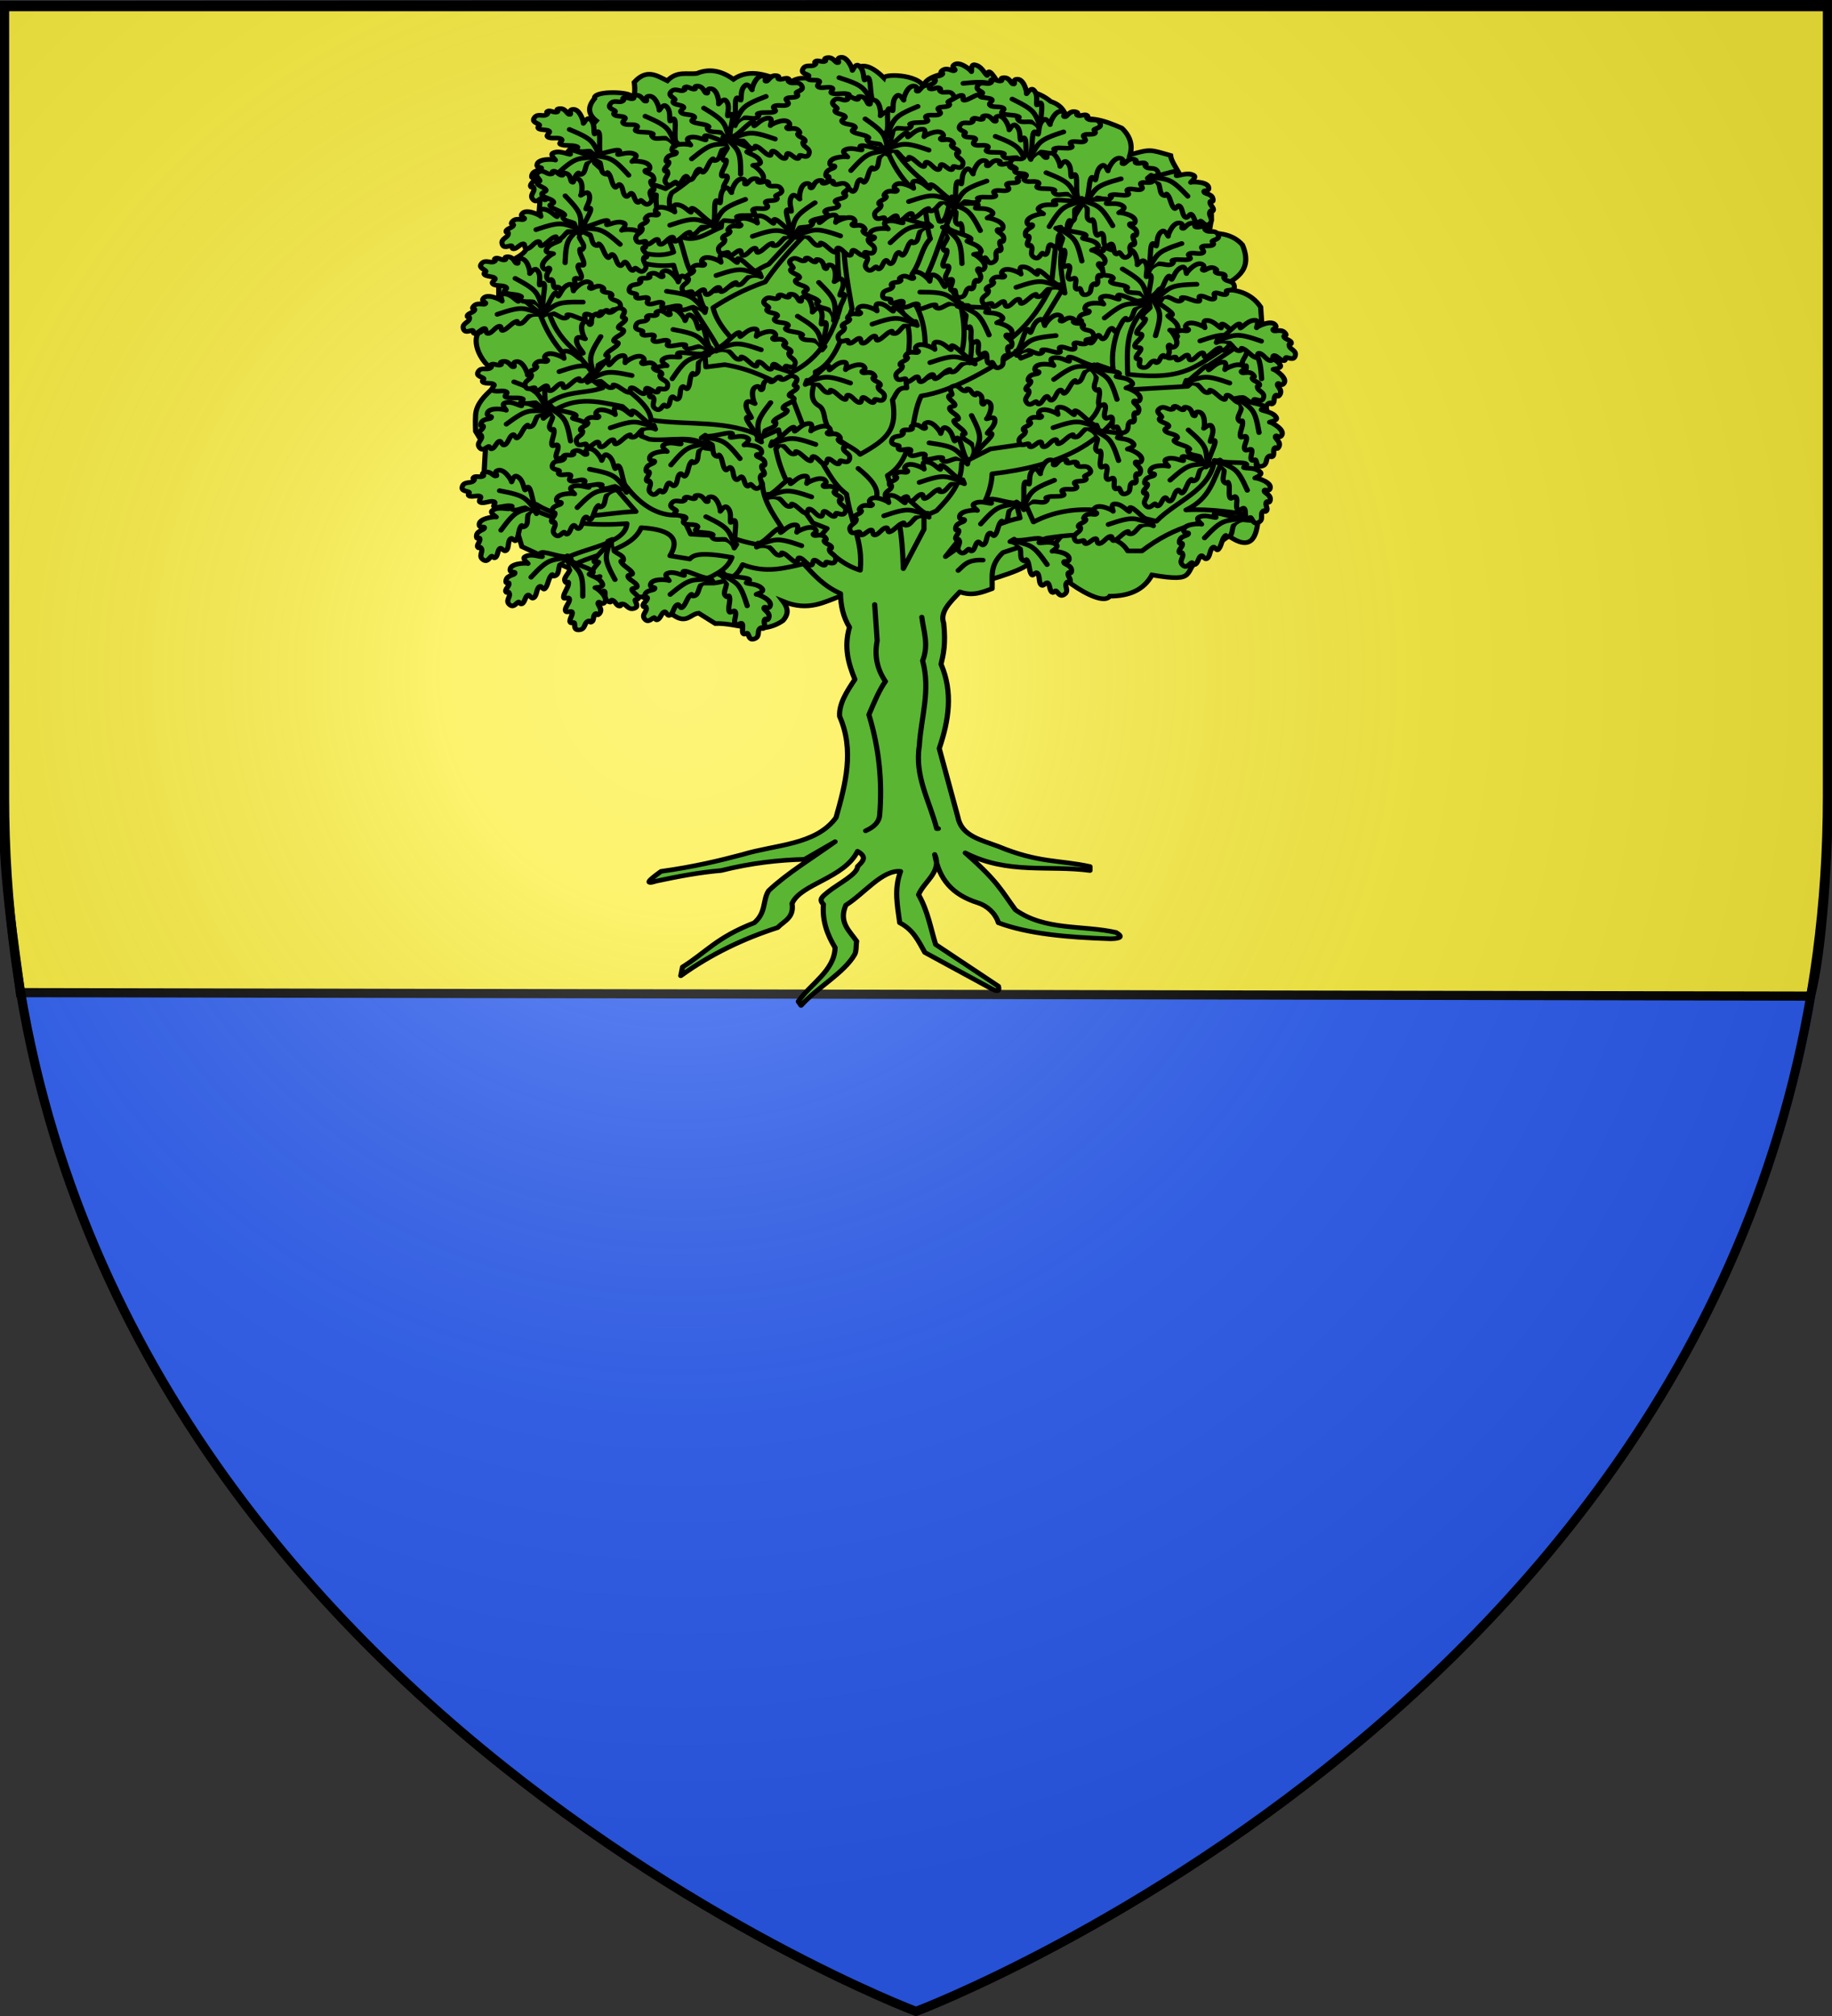
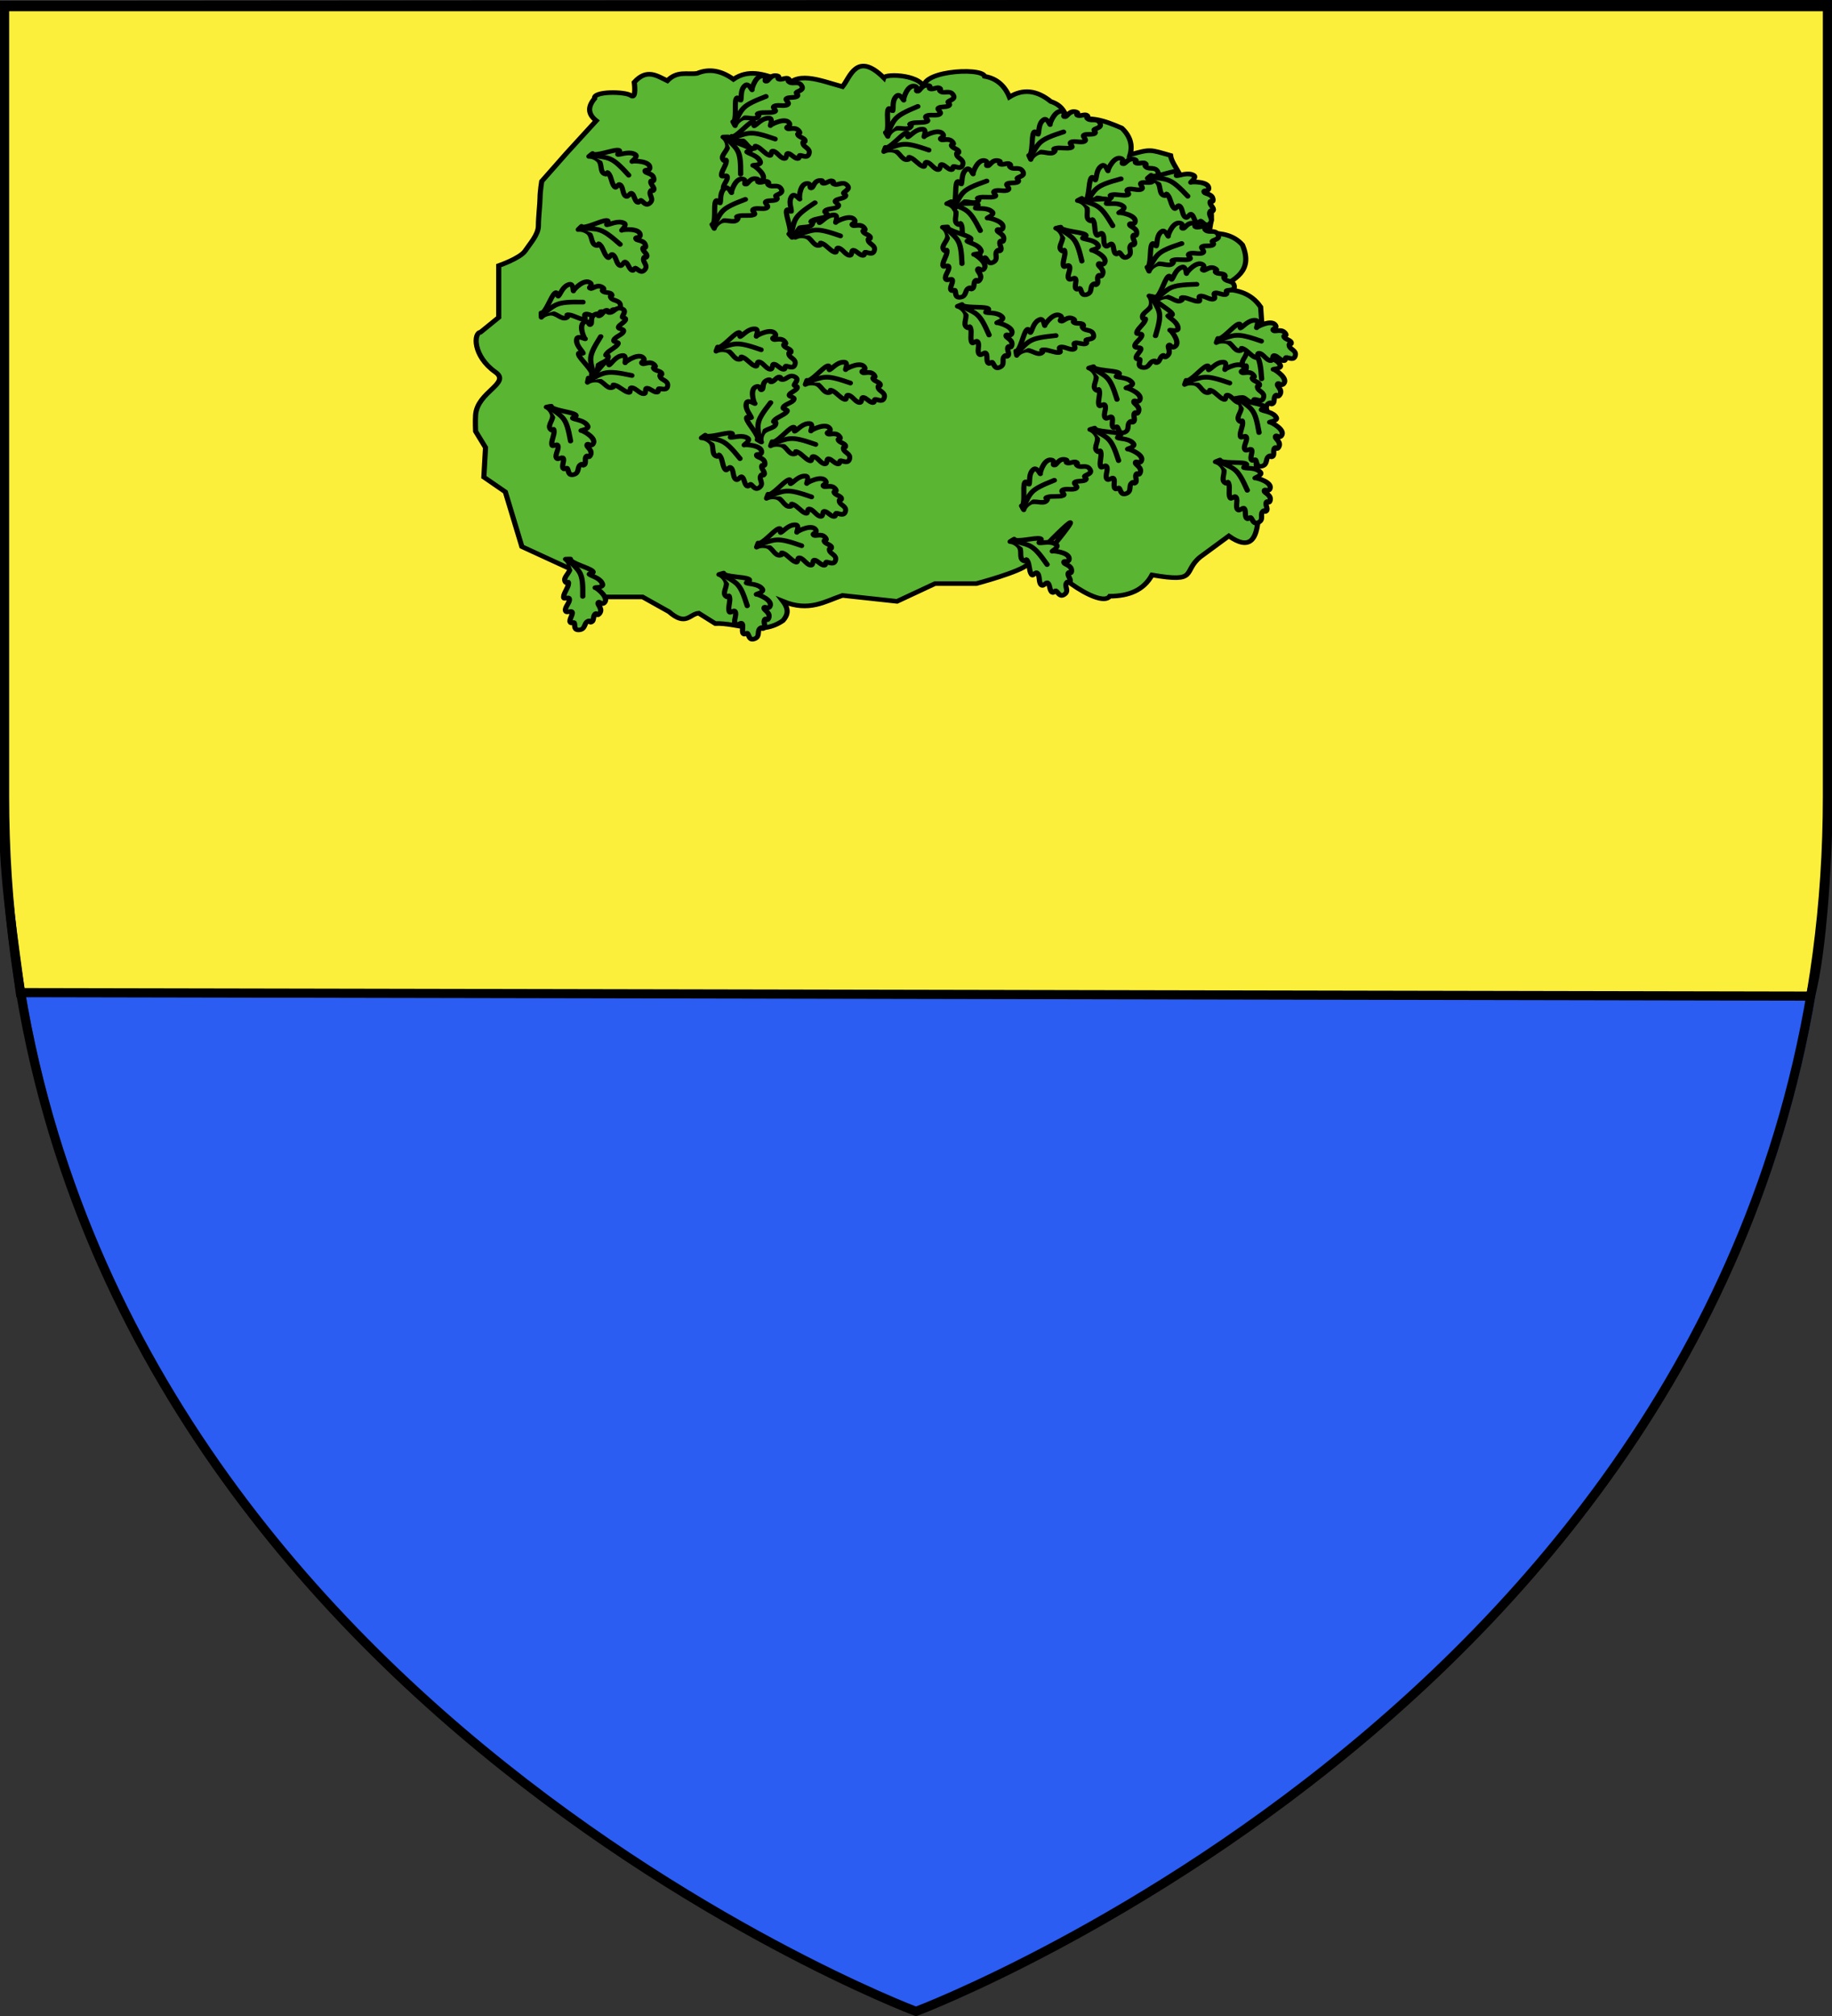
<svg xmlns="http://www.w3.org/2000/svg" xmlns:xlink="http://www.w3.org/1999/xlink" width="600" height="660" version="1.0">
  <rect width="100%" height="100%" fill="#333333" stroke="none" />
  <defs>
    <radialGradient xlink:href="#a" id="b" cx="221.445" cy="226.331" r="300" fx="221.445" fy="226.331" gradientTransform="matrix(1.353 0 0 1.349 -77.63 -85.747)" gradientUnits="userSpaceOnUse" />
    <linearGradient id="a">
      <stop offset="0" style="stop-color:#fff;stop-opacity:.314" />
      <stop offset=".19" style="stop-color:#fff;stop-opacity:.251" />
      <stop offset=".6" style="stop-color:#6b6b6b;stop-opacity:.125" />
      <stop offset="1" style="stop-color:#000;stop-opacity:.125" />
    </linearGradient>
  </defs>
  <g style="display:inline">
    <path d="M301.512 658.5s298.5-112.32 298.5-397.772V2.176h-597v258.552c0 285.452 298.5 397.772 298.5 397.772" style="fill:#2b5df2;fill-opacity:1;fill-rule:evenodd;stroke:none;stroke-width:1px;stroke-linecap:butt;stroke-linejoin:miter;stroke-opacity:1" />
    <path d="M592.9 326.11c3.961-14.003 5.935-48.512 5.802-65.818l.873-258.989-598.31.437v258.988c-.872 22.91 3.462 48.627 5.408 64.24z" style="fill:#fcef3c;fill-opacity:1;fill-rule:evenodd;stroke:#000;stroke-width:3;stroke-linecap:butt;stroke-linejoin:miter;stroke-miterlimit:4;stroke-dasharray:none;stroke-opacity:1" />
  </g>
  <g style="display:inline">
-     <path d="M300 658.5s298.5-112.32 298.5-397.772V2.176H1.5v258.552C1.5 546.18 300 658.5 300 658.5" style="opacity:1;fill:url(#b);fill-opacity:1;fill-rule:evenodd;stroke:none;stroke-width:1px;stroke-linecap:butt;stroke-linejoin:miter;stroke-opacity:1" transform="translate(.455 1.364)" />
-   </g>
+     </g>
  <path d="M300 658.5S1.5 546.18 1.5 260.728V2.176h597v258.552C598.5 546.18 300 658.5 300 658.5z" style="opacity:1;fill:none;fill-opacity:1;fill-rule:evenodd;stroke:#000;stroke-width:3;stroke-linecap:butt;stroke-linejoin:miter;stroke-miterlimit:4;stroke-dasharray:none;stroke-opacity:1" />
  <g style="stroke:#000;stroke-width:2.82;stroke-miterlimit:4;stroke-dasharray:none;stroke-opacity:1;fill:#5ab532" transform="matrix(.597 0 0 .534 108.36 2.265)">
    <path d="M280.687 360.805c-9.776 3.695-18.299 10.207-32.641 3.627 3.692 5.405 2.28 8.77 0 11.786-12.391 9.637-24.783 1.272-37.174 1.814l-9.067-6.347c-5.09.483-6.936 8.268-16.32-.907l-14.507-9.067h-26.294l-6.346-13.6-33.547-17.227-9.067-33.547-11.787-9.067.907-18.133-5.44-9.974s-.237-6.242 0-9.973c.906-14.307 19.532-19.45 10.88-26.294-12.522-9.904-12.019-24.095-8.16-24.48l9.973-9.067v-31.734s11.787-4.533 14.507-9.067 7.253-9.973 7.253-15.413.907-13.6.907-17.227.907-9.974.907-9.974l13.6-17.227 16.32-19.947q-6.8-5.893-.907-13.6c-1.019-4.585 16.747-4.427 19.947-1.813 3.14 2.565 1.814-8.16 1.814-8.16 6.872-8.575 12.424-3.96 18.133-.907 5.44-6.265 10.88-3.702 16.32-4.533 6.65-3.139 13.299-1.696 19.948 3.626 8.16-6.263 16.32-3.187 24.48 0l3.627 6.347c5.535-12.37 19.261-5.629 31.734-1.813 4.16-5.634 7.73-21.977 22.667-5.44.783-2.742 22.259-2.227 22.667 8.16-6.445-12.233 31.092-15.05 32.64-9.067 6.332 1.234 10.895 5.415 13.6 12.693 7.556-5.236 15.112-4.131 22.667 2.72 7.598 2.825 8.117 8.48 9.974 13.6 9.671-6.001 19.342-1.954 29.014 2.72q6.8 7.254 4.533 16.321c11.485-3.578 10.729-3.183 22.214.453.722 6.952 10.607 15.263 4.08 22.214 6.017-1.247 12.03-2.48 14.507 4.533 6.505 8.818 2.797 14.23 2.72 20.854 7.047-.09 13.49 1.334 18.133 7.254 6.15 16.463-4.6 21.225-13.6 27.2 9.298-.214 17.872 1.505 23.574 10.88l.906 14.507 4.534 22.667-9.974 9.067c7.103 11.484 10.804 18.716 6.298 30.2 6.642 7.69-.106 10.915-4.22 15.018-.542 18.712 8.356 67.412-15.008 48.888l-15.76 12.95c-9.823 9.066-.744 15.924-26.377 10.961-4.635 9.48-12.857 12.982-23.154 13.026-5.378 8.555-39.136-19.832-34.66-25.868 33.179-44.747-6.8 1.813-10.427 6.347-3.627 4.533-28.107 11.786-28.107 11.786H331.46l-20.854 10.88z" style="fill:#5ab532;fill-rule:evenodd;stroke:#000;stroke-width:2.82;stroke-linecap:butt;stroke-linejoin:miter;stroke-miterlimit:4;stroke-dasharray:none;stroke-opacity:1" />
    <use xlink:href="#c" width="600" height="660" style="stroke:#000;stroke-width:2.82;stroke-miterlimit:4;stroke-dasharray:none;stroke-opacity:1;fill:#5ab532" transform="rotate(14.251 1313.307 265.498)" />
    <g style="fill:#5ab532;stroke:#000;stroke-width:1.902;stroke-linecap:round;stroke-linejoin:round;stroke-miterlimit:4;stroke-dasharray:none;stroke-opacity:1">
-       <path d="M-120.719 288.406c-6.94 6.5-11.271 13-21 19.5-7.328-3.506-16.543-2.103-21.594-11.531l-1.78 2.063c5.368 5.67 12.38 10.659 20.317 11.708-.622 8.55 3.6 13.496 5.714 21.135-9.14 3.993-21.338-4.964-31.063-10.656l-1.187 1.917c10.487 4.634 17.283 15.285 32.25 13.49 2.695 11.595 9.81 20.538 14.812 30.75l-4.437 2.687.28 4.125 6.22-.875c9.27 1.719 14.601 5.407 21 8.562l6.5 18.938c6.212 11.042 7.833 16.155 12.64 20.174 1.738 12.038 5.437 17.128 4.516 28.076-5.843-2.044-10.105-6.458-13.906-11.563l2.968-3.844-4.719-2.062c-4.988-7.98-10.157-15.75-12.156-27.219l1.781-2.375-.874-4.719-5.344 2.657c-11.258-6.446-24.454-4.168-36.688-6.219-.57-6.38-8.643-11.093-13.312-16.562-9.67-6.838-17.782-11.875-20.776-24.683l-2.6 1.901c3.725 11.961 10.471 19.002 20.72 27.5-6.862 2.593-14.122.396-20.527 8.474l.995 2.776c9.356-9.149 17.675-6.185 26.031-4.437 3.527 3.464 6.733 6.968 6.22 10.937l2.687 1.188c6.304.894 16.612-2.217 18.344 3.25l2.062.312c13.371-3.147 13.644 6.18 16.844 12.719.33 7.575 4.843 13.057 8 19.219-2.702 2.882-5.19 5.924-19.219.312l-12.437-.875-2.97-7.125c-6.561.954-12.789-2.446-18.624-10.937l-2.375 2.062 5.937 7.688c-10.948.27-21.896 4.976-32.844-2.656v2.375c9.535 4.964 19.62 5.53 29.875 4.718-.508 7.543-13.656 8.766-20.718 13.031l3.844 1.782c7.625-4.071 18.496-5.36 21.593-13.313 10.615.7 12.64 4.565 9.469 10.344l6.531 1.188c1.216-1.514 3.387-2.66 13.906-.594-1.84 5.44-6.856 6.643-10.656 9.469h4.719c6.4-.881 8.056-3.795 9.469-6.813 7.688 3.338 13.84 1.296 20.125-.281 3.387 4.136 6.735 8.302 12.125 10.937.065 4.377.853 8.573 2.969 12.438-1.92 7.349-.36 13.392 1.78 19.219-2.747 4.541-5.309 9.083-5.03 13.625 4.888 12.427 1.97 24.854-1.188 37.28-6.64 10.164-19.976 9.911-30.781 13.595-7.65 2.26-15.711 4.463-26.906 6.218-3.792 3.039-5.865 5.111-1.5 3.563 7.104-1.686 14.208-3.206 21.312-3.875 10.019-2.796 19.019-3.893 27.5-4.125l10.063-6.5c-7.431 5.964-15.82 11.609-21.876 18.031-2.077 3.563-.7 7.896-4.75 11.844-12.481 5.427-15.852 10.854-23.656 16.281l-.594 3.25c10.097-8.116 20.815-13.74 31.938-17.75 2.094-2.447 5.49-3.593 4.75-8.875 2.864-7.297 17.114-9.189 21.594-19.25 3.471 2.222 1.491 3.9 0 5.625-.006 2.814-6.422 6.398-9.567 9.212-2.037 1.821-3.336 2.872-1.683 4.694-.423 5.891 1.19 11.103 3.844 15.969-.185 8.543-8.06 13.241-12.126 19.844l.907 1.468c5.312-6.604 14.167-11.968 17.665-18.754.667-1.294.396-3.569.678-4.902-2.379-3.841-6.042-7.041-3.562-13.312 6.01-4.177 12.02-13.106 18.031-12.438-2.231 6.67-1 12.76-.281 18.938 4.524 2.587 6.225 6.869 8.281 10.937l21.907 13.313c2.114 1.308 2.797.898 2.343-.875l-20.687-15.375c-1.707-6.115-2.535-12.23-5.625-18.344 1.805-4.926 7.833-8.445 5.312-14.812 1.469 9.047 5.665 14.79 14.237 17.807 3.047 1.072 5.801 3.867 6.763 7.349 9.64 4.064 22.766 5.416 37 5.906 3.208-.068 4.219-.736 1.782-2.344-11.053-2.77-23.346-.578-33.157-8.312-4.722-7.133-5.66-10.37-16.562-21 14.15 8.042 27.432 4.456 41.125 6.5v-1.469c-10.062-2.468-16.98-1.268-30.188-7.406-5.62-2.358-12.105-3.853-13.312-10.625l-6.188-25.469c3.168-10.354 4.576-20.708.594-31.062.796-3.687 1.584-7.394.875-15.094-1.357-4.192 2.204-7.836 5.313-11.531 4.24 1.67 7.41.127 10.656-1.188.157-4.323-.952-8.505 3.562-13.312l14.5-5.313c13.489-2.348 23.391-1.649 26.625 4.719h4.719c10.52-9.058 22.387-13.06 35.813-11.219l.593-2.094c-7.019-.82-13.224-2.291-21.906-1.781 8.227-4.363 8.873-11.323 11.941-17.75l-2.57-.515c-1.306 11.026-12.645 14.95-19.121 22.421-13.51-3.717-27.02-7.526-40.531.281l-2.094-5.312-3.531-1.469 1.187 5.313c-9.178 2.096-16.892 8.1-24.562 14.219 6.656-9.657 14.909-18.78 15.375-30.5 21.31-2.715 38.596-10.619 46.156-31.063l18.344-1.187 2.656-2.657s-2.138.514-1.156-.594c2.715-3.063 17.342-12.55 15.733-12.819l.97-1.88c-14.537 8.193-15.966 16.423-38.016 13.512-.176-8.603-.985-17.295 6.219-24.844 2.975-.093 5.108-1.59 5.906-5.312.65-3.135-.754-1.748-1.84-1.062-2.263 3.66-5.751 4.184-9.097 4.593-4.285 8.232-7.077 16.563-5.938 25.156L.594 372.72l.594 5.312c4.749 20.434-16.24 22.59-35.813 25.75l-9.469 5.313c-.003 7.43-3.995 12.535-8.281 17.469l-4.125 2.062v4.75l-6.812 14.5c-.333-13.39-1.617-21.316-5.217-34.343 9.186-6.147 7.369-21.26 11.123-29.282 10.23-1.787 20.786-8.775 31.375-16.281l1.468 2.375 3.25-1.469-.593-3.562 10.75-19.813 1.094.875c-.843-6.287-2.594-12.12 0-20.125 1.417-4.73 3.579-9.458 6.812-14.187l-1.334-.556c-5.037 5.487-5.816 9.909-8.242 14.743l-1.713 17.469C-20.897 358.77-30 366.445-41.406 372.125c1.193-7.288.467-14.255-.488-21.185l-2.481-.127c1.117 5.939 1.758 11.997 0 18.656.582 7.056-8.14 6.048-12.437 8.875.902-10.623 1.95-20.904-3.698-29.877 7.729-10.377 8.502-22.021 14.072-33.436l-.906-4.156c-1.318 3.186-1.515 10.013-4.125 9-1.69-5.073-1.037-10.146-5.625-15.219-3.517-3.147-6.756-6.988-9.547-11.95l-2.015 1.013c1.91 5.418 4.587 10.222 8.312 14.187 5.938 6.146 4.01 12.292 5.938 18.438-2.866 3.275-3.173 8.335-5.657 12.344.818 3.487-3.35 7.686-5.03 11.53v.594c7.172 10.26 1.7 20.249 2.89 30.51-3.087-.32-3.348 2.25-4.672 4.397 1.626 10.787-1.308 14.248-10.694 20.057-2.735-3.654-10.487-4.882-11.775-14.12-.27-1.387-.651-3.07-1.72-3.744-4.627-2.922-.657-8.772-1.249-12.537 7.138-3.912 9.205-14.55 12.094-23.182-1.672-10.783-3.585-21.768-2.4-33.63h-2.006c-.527 9.958-.79 19.916 1.188 29.875-2.427 12.27-7.273 22.123-16.876 27.218-5.125-2.456-11.275-2.865-15.374-7.375-4.253-5.252-9.04-10.327-10.344-16.562 4.602-3.296 9.679-6.533 17.156-9.469 2.975-4.862 6.922-10.28 12.438-16.594l-.907-2.344-10.344 12.407c-7 3.272-14 11.78-21 9.469-6.956-6.698-6.08-13.396-8.906-20.094 5.515 3.271 9.65-1.043 14.219-2.969l.281-2.375c-4.913.869-8.927 6.68-14.781 2.375-.941-4.24-4.054-8.48-1.781-12.719 8.104-5.77 12.678-12.424 18.937-18.656z" style="fill:#5ab532;fill-rule:evenodd;stroke:#000;stroke-width:1.695;stroke-linecap:round;stroke-linejoin:round;stroke-miterlimit:4;stroke-dasharray:none;stroke-opacity:1" transform="translate(419.409 -400.88)scale(1.664)" />
-       <path d="M-57.222 465.719c.584 5.236 2.367 10.171.273 16.076 2.68 11.054-.548 20.927-1.09 31.336-1.605 11.343 3.445 20.469 5.722 30.518h.545M-72.753 461.087l.817 13.351c-1.015 5.765.11 10.674 2.725 14.987-1.816 2.727-3.633 7.389-5.45 12.262 3.463 12.733 4.438 25.051 3.543 37.058-.173 2.25-1.555 4.198-4.633 5.722M-45.232 448.552c1.873-1.782 2.861-4.096 8.174-3.814M-78.203 410.95c4.048 3.633 6.995 7.266 5.995 10.899" style="fill:#5ab532;fill-rule:evenodd;stroke:#000;stroke-width:1.695;stroke-linecap:round;stroke-linejoin:round;stroke-miterlimit:4;stroke-dasharray:none;stroke-opacity:1" transform="translate(419.409 -400.88)scale(1.664)" />
-     </g>
+       </g>
    <use xlink:href="#c" width="600" height="660" style="stroke:#000;stroke-width:2.82;stroke-miterlimit:4;stroke-dasharray:none;stroke-opacity:1;fill:#5ab532" transform="rotate(40.628 635.964 108.055)" />
    <g id="c" style="stroke:#000;stroke-width:2.543;stroke-miterlimit:4;stroke-dasharray:none;stroke-opacity:1;fill:#5ab532">
-       <path d="M-161.53 266.984c-1.93 1.03-7.834-6.731-10.296-7.617-2.07-.745-.23 2.52-1.282 1.926-1.604-.903-4.025-4.327-7.525-3.958-2.289.241.506 5.175-.763 3.66-.452-.54-7.5-4.304-9.338-.982-.983 1.775 2.55 1.87 1.003 2.793-1.064.635-4.26-1.315-6.105 1.72-.8 1.316 1.65.514.806 1.767s-3.491 1.649-3.623 2.965c-.136 1.356 1.566-.259 1.084 1.675s-3.807 2.398-3.082 5.158c.67 2.553 2.87 1.269 4.293 1.028 1.47-.248.015 1.593 1.467 1.64 1.631.052 3.377-2.63 4.849-2.678 1.471-.05.117 2.865 2.079 2.62s3.391-3.417 5.354-3.81c1.962-.392.157 2.837 2.218 2.101 2.06-.735 3.935-3.675 6.093-4.559 2.159-.883-.502.852 1.778 1.027 2.9.223 3.612-4.196 6.869-4.906 3.063-.668 4.906.589 4.906.589z" style="fill:#5ab532;fill-rule:evenodd;stroke:#000;stroke-width:2.543;stroke-linecap:round;stroke-linejoin:round;stroke-miterlimit:4;stroke-dasharray:none;stroke-opacity:1" transform="matrix(1.086 0 0 1.133 522.103 -12.59)" />
-       <path d="M-161.257 268.11c-9.208-3.048-9.112-4.53-22.297.294" style="fill:#5ab532;fill-rule:evenodd;stroke:#000;stroke-width:2.543;stroke-linecap:round;stroke-linejoin:round;stroke-miterlimit:4;stroke-dasharray:none;stroke-opacity:1" transform="matrix(1.086 0 0 1.133 522.103 -12.59)" />
-     </g>
+       </g>
    <use xlink:href="#c" width="600" height="660" style="stroke:#000;stroke-width:2.82;stroke-miterlimit:4;stroke-dasharray:none;stroke-opacity:1;fill:#5ab532" transform="translate(-231.52 -103.033)" />
    <use xlink:href="#c" width="600" height="660" style="stroke:#000;stroke-width:2.82;stroke-miterlimit:4;stroke-dasharray:none;stroke-opacity:1;fill:#5ab532" transform="rotate(-35.901 253.337 660.336)" />
    <use xlink:href="#c" width="600" height="660" style="stroke:#000;stroke-width:2.82;stroke-miterlimit:4;stroke-dasharray:none;stroke-opacity:1;fill:#5ab532" transform="rotate(32.891 199.07 -95.971)" />
    <use xlink:href="#c" width="600" height="660" style="stroke:#000;stroke-width:2.82;stroke-miterlimit:4;stroke-dasharray:none;stroke-opacity:1;fill:#5ab532" transform="rotate(-18.757 101.44 959.426)" />
    <use xlink:href="#c" width="600" height="660" style="stroke:#000;stroke-width:2.82;stroke-miterlimit:4;stroke-dasharray:none;stroke-opacity:1;fill:#5ab532" transform="rotate(43.211 289.457 -20.033)" />
    <use xlink:href="#c" width="600" height="660" style="stroke:#000;stroke-width:2.82;stroke-miterlimit:4;stroke-dasharray:none;stroke-opacity:1;fill:#5ab532" transform="rotate(51.663 341.15 .019)" />
    <use xlink:href="#c" width="600" height="660" style="stroke:#000;stroke-width:2.82;stroke-miterlimit:4;stroke-dasharray:none;stroke-opacity:1;fill:#5ab532" transform="rotate(-29.439 326.927 725.908)" />
    <use xlink:href="#c" width="600" height="660" style="stroke:#000;stroke-width:2.82;stroke-miterlimit:4;stroke-dasharray:none;stroke-opacity:1;fill:#5ab532" transform="rotate(-21.993 431.253 677.48)" />
    <use xlink:href="#c" width="600" height="660" style="stroke:#000;stroke-width:2.82;stroke-miterlimit:4;stroke-dasharray:none;stroke-opacity:1;fill:#5ab532" transform="rotate(-24.472 -212.62 654.975)" />
    <use xlink:href="#c" width="600" height="660" style="stroke:#000;stroke-width:2.82;stroke-miterlimit:4;stroke-dasharray:none;stroke-opacity:1;fill:#5ab532" transform="rotate(-38.086 163.003 456.064)" />
    <use xlink:href="#c" width="600" height="660" style="stroke:#000;stroke-width:2.82;stroke-miterlimit:4;stroke-dasharray:none;stroke-opacity:1;fill:#5ab532" transform="rotate(-32.469 236.348 520.1)" />
    <use xlink:href="#c" width="600" height="660" style="stroke:#000;stroke-width:2.82;stroke-miterlimit:4;stroke-dasharray:none;stroke-opacity:1;fill:#5ab532" transform="rotate(32.697 415.05 14.443)" />
    <use xlink:href="#c" width="600" height="660" style="stroke:#000;stroke-width:2.82;stroke-miterlimit:4;stroke-dasharray:none;stroke-opacity:1;fill:#5ab532" transform="rotate(45.871 482.513 -43.445)" />
    <use xlink:href="#c" width="600" height="660" style="stroke:#000;stroke-width:2.82;stroke-miterlimit:4;stroke-dasharray:none;stroke-opacity:1;fill:#5ab532" transform="rotate(-67.157 124.242 370.53)" />
    <use xlink:href="#c" width="600" height="660" style="stroke:#000;stroke-width:2.82;stroke-miterlimit:4;stroke-dasharray:none;stroke-opacity:1;fill:#5ab532" transform="rotate(-21.851 -253.326 515.784)" />
    <use xlink:href="#c" width="600" height="660" style="stroke:#000;stroke-width:2.82;stroke-miterlimit:4;stroke-dasharray:none;stroke-opacity:1;fill:#5ab532" transform="translate(-210.24 -154.951)" />
    <use xlink:href="#c" width="600" height="660" style="stroke:#000;stroke-width:2.82;stroke-miterlimit:4;stroke-dasharray:none;stroke-opacity:1;fill:#5ab532" transform="rotate(54.802 485.05 62.745)" />
    <use xlink:href="#c" width="600" height="660" style="stroke:#000;stroke-width:2.82;stroke-miterlimit:4;stroke-dasharray:none;stroke-opacity:1;fill:#5ab532" transform="rotate(68.774 384.824 189.936)" />
    <use xlink:href="#c" width="600" height="660" style="stroke:#000;stroke-width:2.82;stroke-miterlimit:4;stroke-dasharray:none;stroke-opacity:1;fill:#5ab532" transform="rotate(55.041 387.202 176.46)" />
    <use xlink:href="#c" width="600" height="660" style="stroke:#000;stroke-width:2.82;stroke-miterlimit:4;stroke-dasharray:none;stroke-opacity:1;fill:#5ab532" transform="translate(-91.465 -150.871)" />
    <use xlink:href="#c" width="600" height="660" style="stroke:#000;stroke-width:2.82;stroke-miterlimit:4;stroke-dasharray:none;stroke-opacity:1;fill:#5ab532" transform="rotate(20.873 639.671 234.267)" />
    <use xlink:href="#c" width="600" height="660" style="stroke:#000;stroke-width:2.82;stroke-miterlimit:4;stroke-dasharray:none;stroke-opacity:1;fill:#5ab532" transform="translate(-19.384 20.491)" />
    <use xlink:href="#c" width="600" height="660" style="stroke:#000;stroke-width:2.82;stroke-miterlimit:4;stroke-dasharray:none;stroke-opacity:1;fill:#5ab532" transform="rotate(29.899 370.887 289.599)" />
    <use xlink:href="#c" width="600" height="660" style="stroke:#000;stroke-width:2.82;stroke-miterlimit:4;stroke-dasharray:none;stroke-opacity:1;fill:#5ab532" transform="rotate(-25.917 -4.412 252.626)" />
    <use xlink:href="#c" width="600" height="660" style="stroke:#000;stroke-width:2.82;stroke-miterlimit:4;stroke-dasharray:none;stroke-opacity:1;fill:#5ab532" transform="rotate(-30.21 -50.116 265.382)" />
    <use xlink:href="#c" width="600" height="660" style="stroke:#000;stroke-width:2.82;stroke-miterlimit:4;stroke-dasharray:none;stroke-opacity:1;fill:#5ab532" transform="rotate(58.92 505.251 153.815)" />
    <use xlink:href="#c" width="600" height="660" style="stroke:#000;stroke-width:2.82;stroke-miterlimit:4;stroke-dasharray:none;stroke-opacity:1;fill:#5ab532" transform="rotate(86.191 359.082 286.304)" />
    <use xlink:href="#c" width="600" height="660" style="stroke:#000;stroke-width:2.82;stroke-miterlimit:4;stroke-dasharray:none;stroke-opacity:1;fill:#5ab532" transform="rotate(-95.269 266.506 397.419)" />
    <use xlink:href="#c" width="600" height="660" style="stroke:#000;stroke-width:2.82;stroke-miterlimit:4;stroke-dasharray:none;stroke-opacity:1;fill:#5ab532" transform="rotate(49.177 241.325 174.148)" />
    <use xlink:href="#c" width="600" height="660" style="stroke:#000;stroke-width:2.82;stroke-miterlimit:4;stroke-dasharray:none;stroke-opacity:1;fill:#5ab532" transform="translate(53.15 -119.59)" />
    <g id="d" style="stroke:#000;stroke-width:2.521;stroke-miterlimit:4;stroke-dasharray:none;stroke-opacity:1;fill:#5ab532">
      <path d="M-161.53 266.984c-1.93 1.03-7.834-6.731-10.296-7.617-2.07-.745-.23 2.52-1.282 1.926-1.604-.903-4.025-4.327-7.525-3.958-2.289.241.506 5.175-.763 3.66-.452-.54-7.5-4.304-9.338-.982-.983 1.775 2.55 1.87 1.003 2.793-1.064.635-4.26-1.315-6.105 1.72-.8 1.316 1.65.514.806 1.767s-3.491 1.649-3.623 2.965c-.136 1.356 1.566-.259 1.084 1.675s-3.807 2.398-3.082 5.158c.67 2.553 2.87 1.269 4.293 1.028 1.47-.248.015 1.593 1.467 1.64 1.631.052 3.377-2.63 4.849-2.678 1.471-.05.117 2.865 2.079 2.62s3.391-3.417 5.354-3.81c1.962-.392.157 2.837 2.218 2.101 2.06-.735 3.935-3.675 6.093-4.559 2.159-.883-.502.852 1.778 1.027 2.9.223 3.612-4.196 6.869-4.906 3.063-.668 4.906.589 4.906.589z" style="fill:#5ab532;fill-rule:evenodd;stroke:#000;stroke-width:2.521;stroke-linecap:round;stroke-linejoin:round;stroke-miterlimit:4;stroke-dasharray:none;stroke-opacity:1" transform="matrix(-1.086 0 0 1.153 64.398 -9.058)" />
      <path d="M-161.257 268.11c-9.208-3.048-9.112-4.53-22.297.294" style="fill:#5ab532;fill-rule:evenodd;stroke:#000;stroke-width:2.521;stroke-linecap:round;stroke-linejoin:round;stroke-miterlimit:4;stroke-dasharray:none;stroke-opacity:1" transform="matrix(-1.086 0 0 1.153 64.398 -9.058)" />
    </g>
    <use xlink:href="#d" width="600" height="660" style="stroke:#000;stroke-width:2.82;stroke-miterlimit:4;stroke-dasharray:none;stroke-opacity:1;fill:#5ab532" transform="rotate(-20.092 -136.065 594.45)" />
    <use xlink:href="#d" width="600" height="660" style="stroke:#000;stroke-width:2.82;stroke-miterlimit:4;stroke-dasharray:none;stroke-opacity:1;fill:#5ab532" transform="rotate(69.568 157.042 240.557)" />
    <use xlink:href="#d" width="600" height="660" style="stroke:#000;stroke-width:2.82;stroke-miterlimit:4;stroke-dasharray:none;stroke-opacity:1;fill:#5ab532" transform="rotate(53.098 179.245 298.494)" />
    <use xlink:href="#d" width="600" height="660" style="stroke:#000;stroke-width:2.82;stroke-miterlimit:4;stroke-dasharray:none;stroke-opacity:1;fill:#5ab532" transform="rotate(36.769 265.928 515.567)" />
    <use xlink:href="#d" width="600" height="660" style="stroke:#000;stroke-width:2.82;stroke-miterlimit:4;stroke-dasharray:none;stroke-opacity:1;fill:#5ab532" transform="rotate(59.568 227.52 167.796)" />
    <use xlink:href="#c" width="600" height="660" style="stroke:#000;stroke-width:2.82;stroke-miterlimit:4;stroke-dasharray:none;stroke-opacity:1;fill:#5ab532" transform="translate(-197.546 -67.91)" />
    <use xlink:href="#d" width="600" height="660" style="stroke:#000;stroke-width:2.82;stroke-miterlimit:4;stroke-dasharray:none;stroke-opacity:1;fill:#5ab532" transform="rotate(-7.724 -336.886 993.126)" />
    <use xlink:href="#d" width="600" height="660" style="stroke:#000;stroke-width:2.82;stroke-miterlimit:4;stroke-dasharray:none;stroke-opacity:1;fill:#5ab532" transform="rotate(-81.793 149.11 318)" />
    <use xlink:href="#d" width="600" height="660" style="stroke:#000;stroke-width:2.82;stroke-miterlimit:4;stroke-dasharray:none;stroke-opacity:1;fill:#5ab532" transform="rotate(23.525 583 -29.148)" />
    <use xlink:href="#d" width="600" height="660" style="stroke:#000;stroke-width:2.82;stroke-miterlimit:4;stroke-dasharray:none;stroke-opacity:1;fill:#5ab532" transform="rotate(29.901 582.83 14.014)" />
    <use xlink:href="#d" width="600" height="660" style="stroke:#000;stroke-width:2.82;stroke-miterlimit:4;stroke-dasharray:none;stroke-opacity:1;fill:#5ab532" transform="translate(-19.947 -219.417)" />
    <use xlink:href="#d" width="600" height="660" style="stroke:#000;stroke-width:2.82;stroke-miterlimit:4;stroke-dasharray:none;stroke-opacity:1;fill:#5ab532" transform="rotate(69.131 387.848 173.245)" />
    <use xlink:href="#d" width="600" height="660" style="stroke:#000;stroke-width:2.82;stroke-miterlimit:4;stroke-dasharray:none;stroke-opacity:1;fill:#5ab532" transform="translate(21.307 -69.814)" />
    <use xlink:href="#d" width="600" height="660" style="stroke:#000;stroke-width:2.82;stroke-miterlimit:4;stroke-dasharray:none;stroke-opacity:1;fill:#5ab532" transform="translate(2.267 -32.187)" />
    <use xlink:href="#d" width="600" height="660" style="stroke:#000;stroke-width:2.82;stroke-miterlimit:4;stroke-dasharray:none;stroke-opacity:1;fill:#5ab532" transform="rotate(-76.157 215.584 285.821)" />
    <use xlink:href="#c" width="600" height="660" style="stroke:#000;stroke-width:2.82;stroke-miterlimit:4;stroke-dasharray:none;stroke-opacity:1;fill:#5ab532" transform="rotate(-28.027 259.934 675.168)" />
    <use xlink:href="#c" width="600" height="660" style="stroke:#000;stroke-width:2.82;stroke-miterlimit:4;stroke-dasharray:none;stroke-opacity:1;fill:#5ab532" transform="rotate(33.127 245.966 -16.534)" />
    <use xlink:href="#c" width="600" height="660" style="stroke:#000;stroke-width:2.82;stroke-miterlimit:4;stroke-dasharray:none;stroke-opacity:1;fill:#5ab532" transform="rotate(-30.628 386.25 242.752)" />
    <use xlink:href="#d" width="600" height="660" style="stroke:#000;stroke-width:2.82;stroke-miterlimit:4;stroke-dasharray:none;stroke-opacity:1;fill:#5ab532" transform="translate(15.867 -160.03)" />
    <use xlink:href="#d" width="600" height="660" style="stroke:#000;stroke-width:2.82;stroke-miterlimit:4;stroke-dasharray:none;stroke-opacity:1;fill:#5ab532" transform="translate(-27.654 -90.215)" />
    <use xlink:href="#c" width="600" height="660" style="stroke:#000;stroke-width:2.82;stroke-miterlimit:4;stroke-dasharray:none;stroke-opacity:1;fill:#5ab532" transform="rotate(69.943 351.275 64.812)" />
    <use xlink:href="#c" width="600" height="660" style="stroke:#000;stroke-width:2.82;stroke-miterlimit:4;stroke-dasharray:none;stroke-opacity:1;fill:#5ab532" transform="translate(-136.799 -157.671)" />
    <use xlink:href="#d" width="600" height="660" style="stroke:#000;stroke-width:2.82;stroke-miterlimit:4;stroke-dasharray:none;stroke-opacity:1;fill:#5ab532" transform="rotate(-44.135 20.554 253.94)" />
    <use xlink:href="#d" width="600" height="660" style="stroke:#000;stroke-width:2.82;stroke-miterlimit:4;stroke-dasharray:none;stroke-opacity:1;fill:#5ab532" transform="translate(64.374 -212.617)" />
    <use xlink:href="#c" width="600" height="660" style="stroke:#000;stroke-width:2.82;stroke-miterlimit:4;stroke-dasharray:none;stroke-opacity:1;fill:#5ab532" transform="rotate(30.015 472.075 -25.497)" />
    <use xlink:href="#c" width="600" height="660" style="stroke:#000;stroke-width:2.82;stroke-miterlimit:4;stroke-dasharray:none;stroke-opacity:1;fill:#5ab532" transform="translate(-111.412 -126.844)" />
    <use xlink:href="#d" width="600" height="660" style="stroke:#000;stroke-width:2.82;stroke-miterlimit:4;stroke-dasharray:none;stroke-opacity:1;fill:#5ab532" transform="rotate(-57.436 100.036 208.501)" />
    <use xlink:href="#c" width="600" height="660" style="stroke:#000;stroke-width:2.82;stroke-miterlimit:4;stroke-dasharray:none;stroke-opacity:1;fill:#5ab532" transform="translate(-5.783 -172.178)" />
    <use xlink:href="#d" width="600" height="660" style="stroke:#000;stroke-width:2.82;stroke-miterlimit:4;stroke-dasharray:none;stroke-opacity:1;fill:#5ab532" transform="rotate(32.984 283.734 222.42)" />
    <use xlink:href="#d" width="600" height="660" style="stroke:#000;stroke-width:2.82;stroke-miterlimit:4;stroke-dasharray:none;stroke-opacity:1;fill:#5ab532" transform="rotate(47.513 425.15 361.434)" />
    <use xlink:href="#d" width="600" height="660" style="stroke:#000;stroke-width:2.82;stroke-miterlimit:4;stroke-dasharray:none;stroke-opacity:1;fill:#5ab532" transform="rotate(44.079 511.624 333.154)" />
    <use xlink:href="#d" width="600" height="660" style="stroke:#000;stroke-width:2.82;stroke-miterlimit:4;stroke-dasharray:none;stroke-opacity:1;fill:#5ab532" transform="rotate(-42.553 63.083 80.143)" />
    <use xlink:href="#c" width="600" height="660" style="stroke:#000;stroke-width:2.82;stroke-miterlimit:4;stroke-dasharray:none;stroke-opacity:1;fill:#5ab532" transform="translate(-169.44 -33.456)" />
    <use xlink:href="#c" width="600" height="660" style="stroke:#000;stroke-width:2.82;stroke-miterlimit:4;stroke-dasharray:none;stroke-opacity:1;fill:#5ab532" transform="rotate(-24.04 388.367 -32.327)" />
    <use xlink:href="#c" width="600" height="660" style="stroke:#000;stroke-width:2.82;stroke-miterlimit:4;stroke-dasharray:none;stroke-opacity:1;fill:#5ab532" transform="rotate(-18.202 162.659 29.565)" />
    <use xlink:href="#c" width="600" height="660" style="stroke:#000;stroke-width:2.82;stroke-miterlimit:4;stroke-dasharray:none;stroke-opacity:1;fill:#5ab532" transform="rotate(-20.881 100.116 -34.499)" />
    <use xlink:href="#c" width="600" height="660" style="stroke:#000;stroke-width:2.82;stroke-miterlimit:4;stroke-dasharray:none;stroke-opacity:1;fill:#5ab532" transform="translate(154.042 -86.724)" />
    <use xlink:href="#c" width="600" height="660" style="stroke:#000;stroke-width:2.82;stroke-miterlimit:4;stroke-dasharray:none;stroke-opacity:1;fill:#5ab532" transform="rotate(-40.512 146.03 116.493)" />
    <use xlink:href="#c" width="600" height="660" style="stroke:#000;stroke-width:2.82;stroke-miterlimit:4;stroke-dasharray:none;stroke-opacity:1;fill:#5ab532" transform="translate(103.714 25.793)" />
    <use xlink:href="#c" width="600" height="660" style="stroke:#000;stroke-width:2.82;stroke-miterlimit:4;stroke-dasharray:none;stroke-opacity:1;fill:#5ab532" transform="rotate(65.08 421.802 391.12)" />
    <use xlink:href="#c" width="600" height="660" style="stroke:#000;stroke-width:2.82;stroke-miterlimit:4;stroke-dasharray:none;stroke-opacity:1;fill:#5ab532" transform="rotate(54.72 504.993 333.76)" />
    <use xlink:href="#c" width="600" height="660" style="stroke:#000;stroke-width:2.82;stroke-miterlimit:4;stroke-dasharray:none;stroke-opacity:1;fill:#5ab532" transform="rotate(44.368 603.834 236.661)" />
    <use xlink:href="#c" width="600" height="660" style="stroke:#000;stroke-width:2.82;stroke-miterlimit:4;stroke-dasharray:none;stroke-opacity:1;fill:#5ab532" transform="rotate(44.983 586.918 280.668)" />
    <use xlink:href="#d" width="600" height="660" style="stroke:#000;stroke-width:2.82;stroke-miterlimit:4;stroke-dasharray:none;stroke-opacity:1;fill:#5ab532" transform="rotate(47.049 387.887 572.972)" />
    <use xlink:href="#c" width="600" height="660" style="stroke:#000;stroke-width:2.82;stroke-miterlimit:4;stroke-dasharray:none;stroke-opacity:1;fill:#5ab532" transform="rotate(-28.958 466.935 5.501)" />
    <use xlink:href="#d" width="600" height="660" style="stroke:#000;stroke-width:2.82;stroke-miterlimit:4;stroke-dasharray:none;stroke-opacity:1;fill:#5ab532" transform="rotate(53.214 407.148 437.815)" />
    <use xlink:href="#d" width="600" height="660" style="stroke:#000;stroke-width:2.82;stroke-miterlimit:4;stroke-dasharray:none;stroke-opacity:1;fill:#5ab532" transform="rotate(65.291 443.654 456.925)" />
    <use xlink:href="#d" width="600" height="660" style="stroke:#000;stroke-width:2.82;stroke-miterlimit:4;stroke-dasharray:none;stroke-opacity:1;fill:#5ab532" transform="rotate(-22.979 48.651 -284.607)" />
    <use xlink:href="#d" width="600" height="660" style="stroke:#000;stroke-width:2.82;stroke-miterlimit:4;stroke-dasharray:none;stroke-opacity:1;fill:#5ab532" transform="rotate(-38.092 66.13 -42.997)" />
    <use xlink:href="#d" width="600" height="660" style="stroke:#000;stroke-width:2.82;stroke-miterlimit:4;stroke-dasharray:none;stroke-opacity:1;fill:#5ab532" transform="rotate(40.673 570.587 440.21)" />
    <use xlink:href="#d" width="600" height="660" style="stroke:#000;stroke-width:2.82;stroke-miterlimit:4;stroke-dasharray:none;stroke-opacity:1;fill:#5ab532" transform="rotate(83.946 412.941 355.91)" />
    <use xlink:href="#d" width="600" height="660" style="stroke:#000;stroke-width:2.82;stroke-miterlimit:4;stroke-dasharray:none;stroke-opacity:1;fill:#5ab532" transform="translate(246.781 -95.49)" />
    <use xlink:href="#d" width="600" height="660" style="stroke:#000;stroke-width:2.82;stroke-miterlimit:4;stroke-dasharray:none;stroke-opacity:1;fill:#5ab532" transform="rotate(-45.107 318.003 134.917)" />
    <use xlink:href="#d" width="600" height="660" style="stroke:#000;stroke-width:2.82;stroke-miterlimit:4;stroke-dasharray:none;stroke-opacity:1;fill:#5ab532" transform="translate(229.39 -69.814)" />
    <use xlink:href="#d" width="600" height="660" style="stroke:#000;stroke-width:2.82;stroke-miterlimit:4;stroke-dasharray:none;stroke-opacity:1;fill:#5ab532" transform="translate(-5.44 29.92)" />
    <use xlink:href="#d" width="600" height="660" style="stroke:#000;stroke-width:2.82;stroke-miterlimit:4;stroke-dasharray:none;stroke-opacity:1;fill:#5ab532" transform="rotate(-44.623 -47.973 208.069)" />
    <use xlink:href="#d" width="600" height="660" style="stroke:#000;stroke-width:2.82;stroke-miterlimit:4;stroke-dasharray:none;stroke-opacity:1;fill:#5ab532" transform="rotate(-46.159 11.924 112.254)" />
    <use xlink:href="#c" width="600" height="660" style="stroke:#000;stroke-width:2.82;stroke-miterlimit:4;stroke-dasharray:none;stroke-opacity:1;fill:#5ab532" transform="translate(-25.84 -97.015)" />
    <use xlink:href="#c" width="600" height="660" style="stroke:#000;stroke-width:2.82;stroke-miterlimit:4;stroke-dasharray:none;stroke-opacity:1;fill:#5ab532" transform="rotate(46.797 507.036 5.517)" />
    <use xlink:href="#c" width="600" height="660" style="stroke:#000;stroke-width:2.82;stroke-miterlimit:4;stroke-dasharray:none;stroke-opacity:1;fill:#5ab532" transform="rotate(49.535 602.985 229.243)" />
    <use xlink:href="#d" width="600" height="660" style="stroke:#000;stroke-width:2.82;stroke-miterlimit:4;stroke-dasharray:none;stroke-opacity:1;fill:#5ab532" transform="rotate(-41.202 35.152 4.591)" />
    <use xlink:href="#d" width="600" height="660" style="stroke:#000;stroke-width:2.82;stroke-miterlimit:4;stroke-dasharray:none;stroke-opacity:1;fill:#5ab532" transform="rotate(28.528 729.461 614.21)" />
    <use xlink:href="#d" width="600" height="660" style="stroke:#000;stroke-width:2.82;stroke-miterlimit:4;stroke-dasharray:none;stroke-opacity:1;fill:#5ab532" transform="rotate(-41.461 160.01 -45.568)" />
    <use xlink:href="#c" width="600" height="660" style="stroke:#000;stroke-width:2.82;stroke-miterlimit:4;stroke-dasharray:none;stroke-opacity:1;fill:#5ab532" transform="translate(5.893 -73.441)" />
    <use xlink:href="#c" width="600" height="660" style="stroke:#000;stroke-width:2.82;stroke-miterlimit:4;stroke-dasharray:none;stroke-opacity:1;fill:#5ab532" transform="translate(73.441 -33.547)" />
    <use xlink:href="#d" width="600" height="660" style="stroke:#000;stroke-width:2.82;stroke-miterlimit:4;stroke-dasharray:none;stroke-opacity:1;fill:#5ab532" transform="rotate(-27.45 128.221 -23.492)" />
    <use xlink:href="#d" width="600" height="660" style="stroke:#000;stroke-width:2.82;stroke-miterlimit:4;stroke-dasharray:none;stroke-opacity:1;fill:#5ab532" transform="rotate(56.807 471.5 365.255)" />
    <use xlink:href="#d" width="600" height="660" style="stroke:#000;stroke-width:2.82;stroke-miterlimit:4;stroke-dasharray:none;stroke-opacity:1;fill:#5ab532" transform="rotate(66.593 413.835 291.731)" />
    <use xlink:href="#d" width="600" height="660" style="stroke:#000;stroke-width:2.82;stroke-miterlimit:4;stroke-dasharray:none;stroke-opacity:1;fill:#5ab532" transform="rotate(52.55 370.46 459.89)" />
    <use xlink:href="#d" width="600" height="660" style="stroke:#000;stroke-width:2.82;stroke-miterlimit:4;stroke-dasharray:none;stroke-opacity:1;fill:#5ab532" transform="rotate(59.962 420.621 493.47)" />
  </g>
</svg>